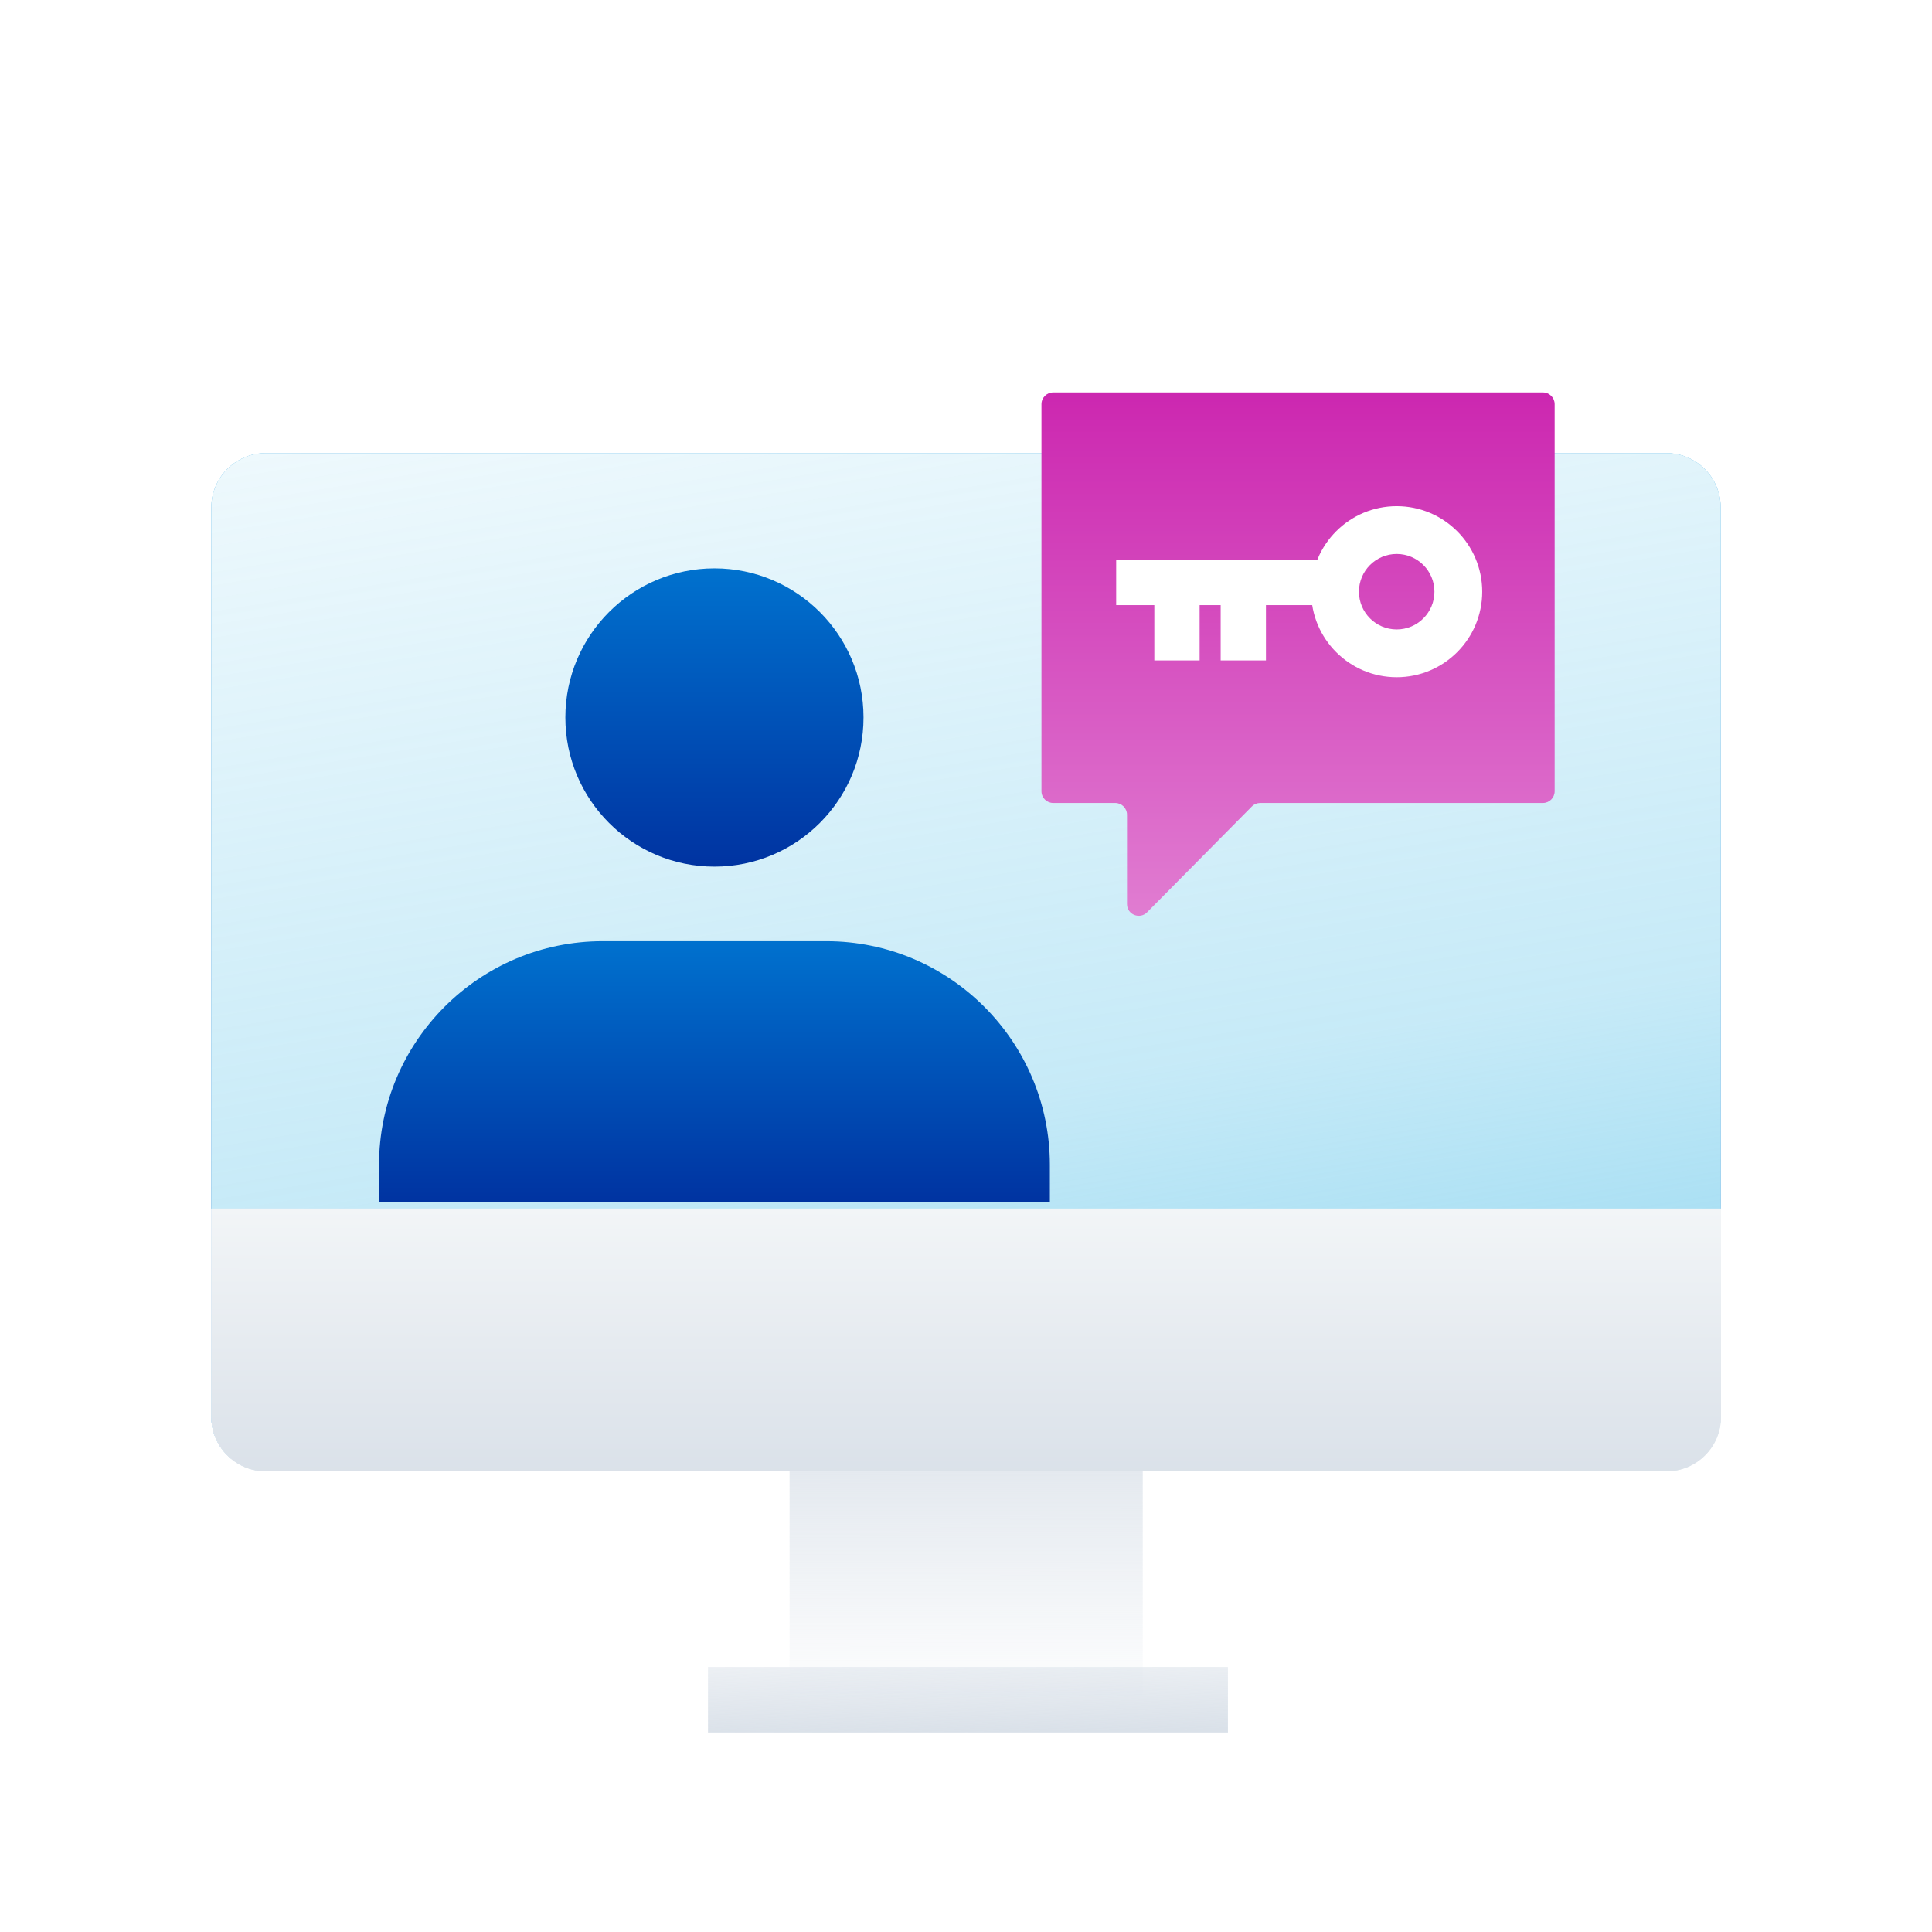
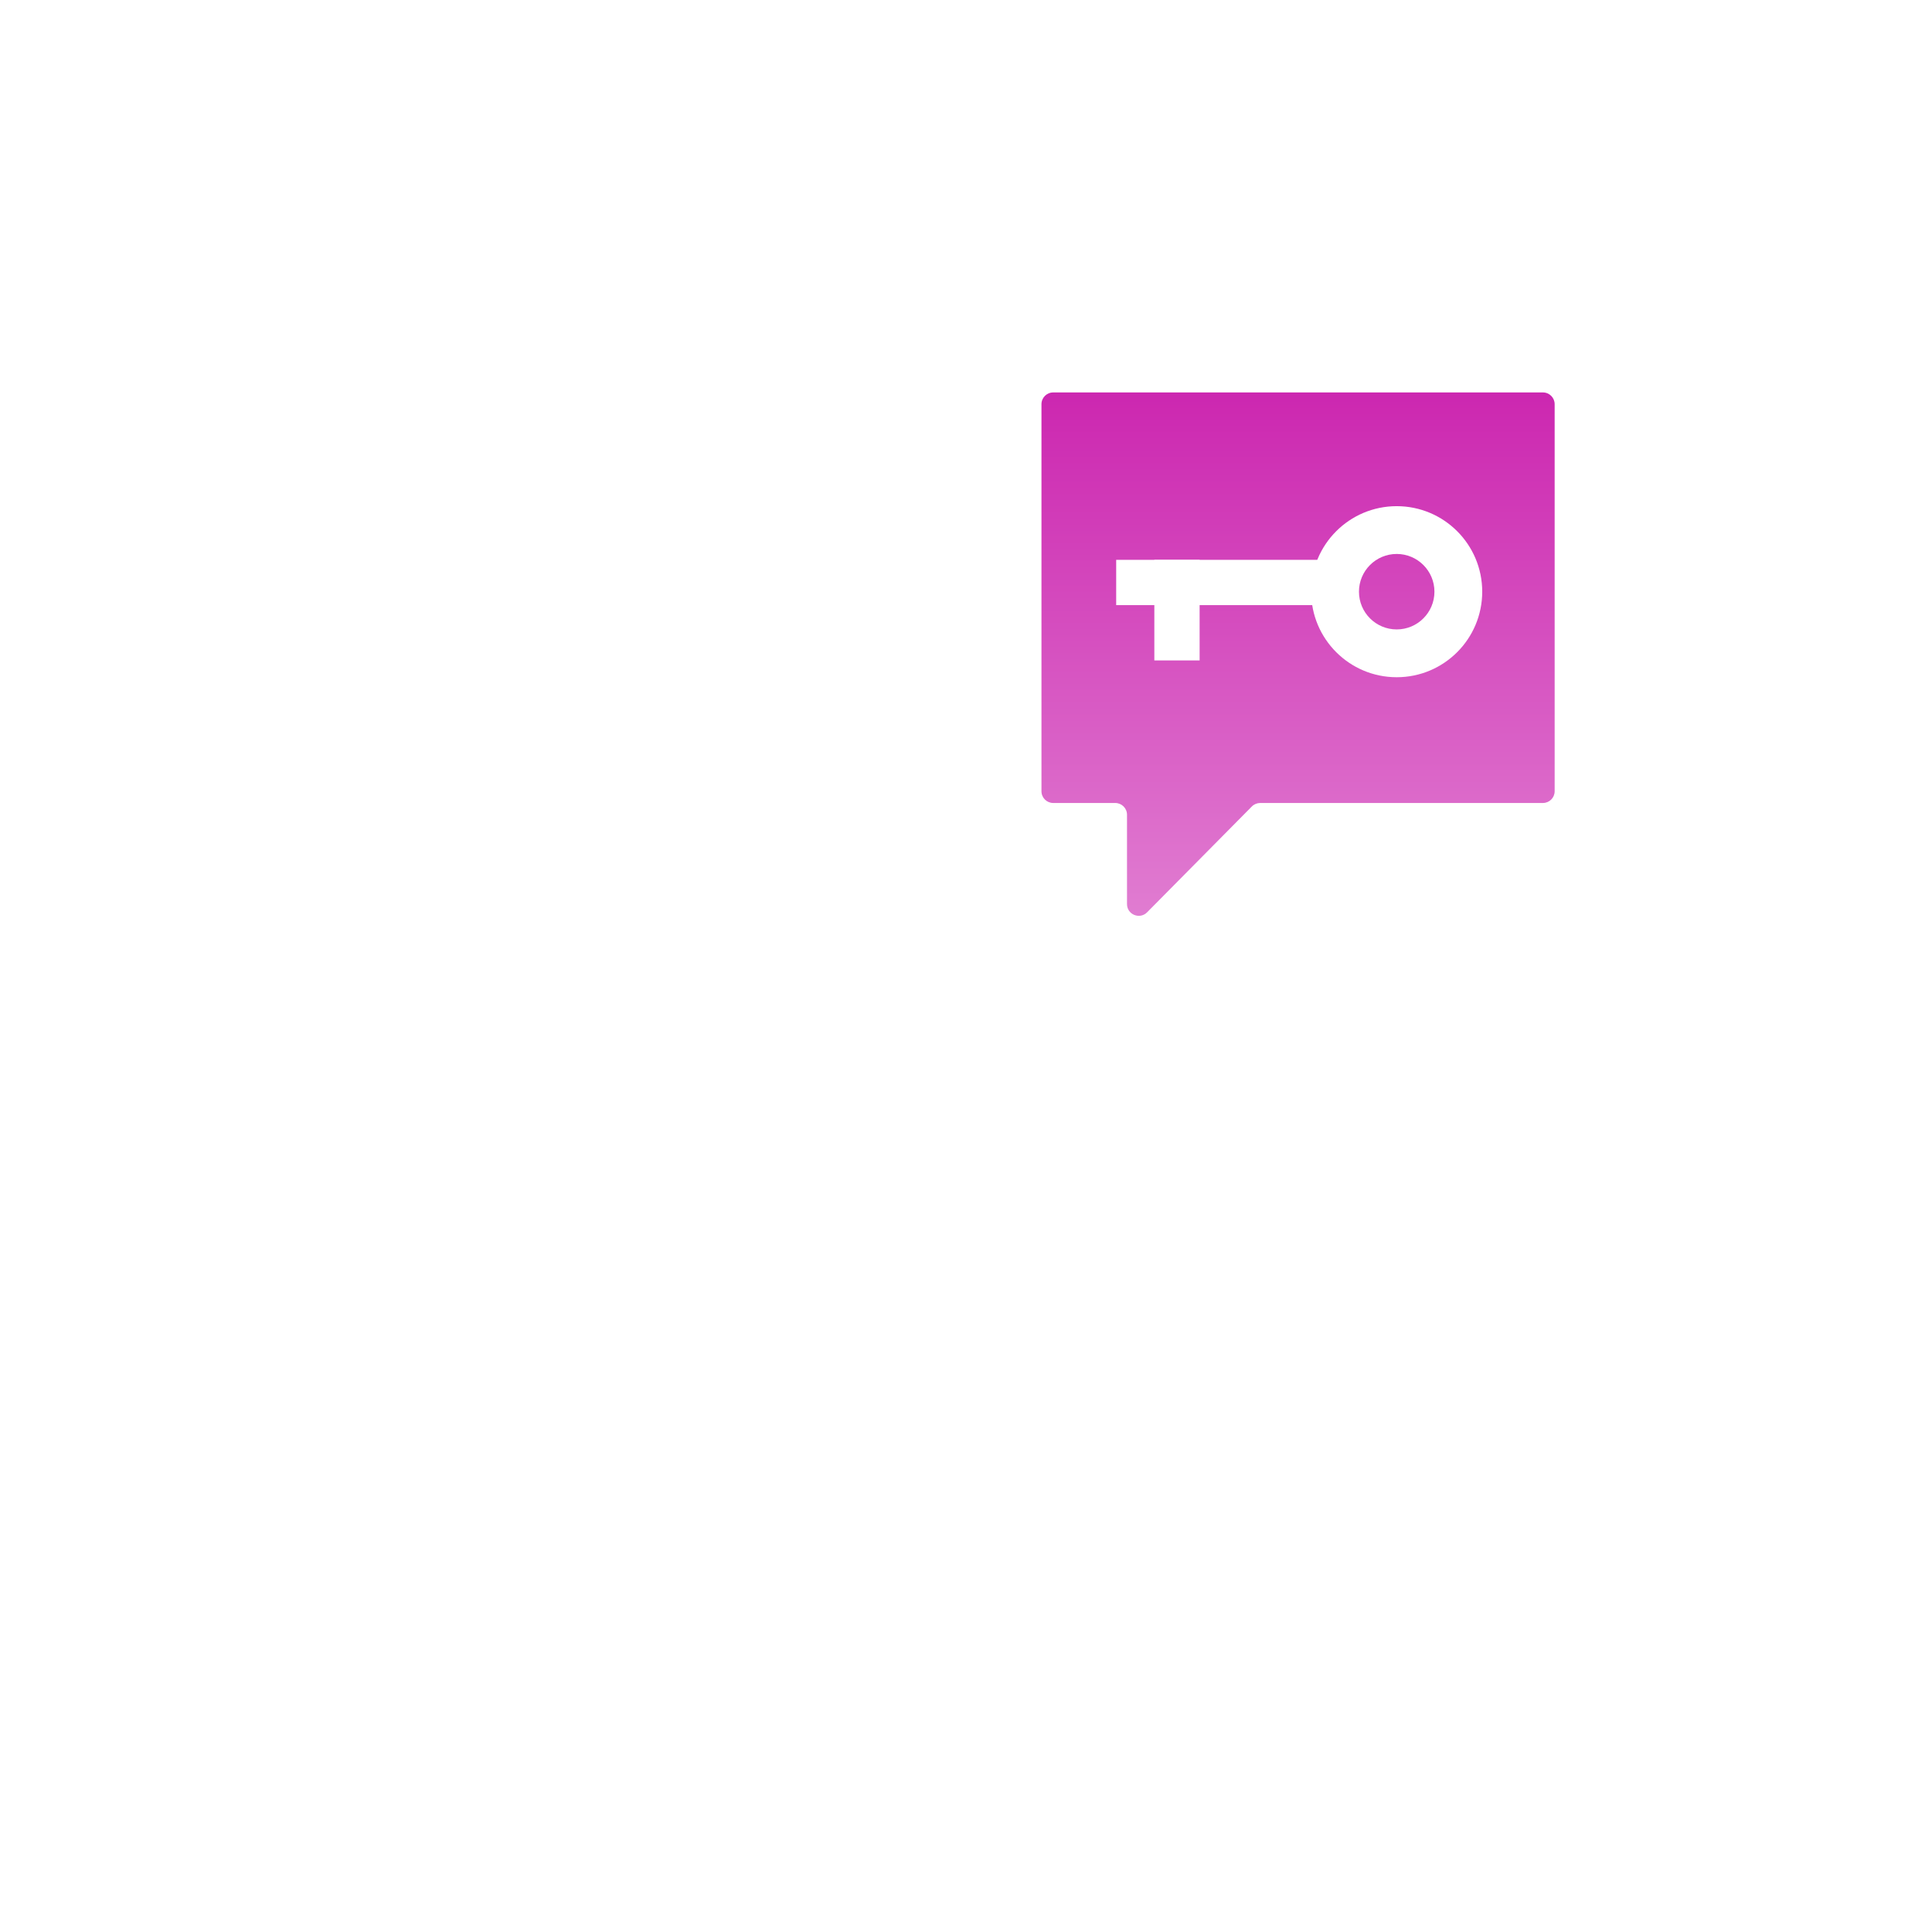
<svg xmlns="http://www.w3.org/2000/svg" width="128" height="128" viewBox="0 0 128 128" fill="none">
  <g filter="url(#filter0_d_1004_843)">
-     <rect width="128" height="128" rx="22" fill="white" />
    <g clip-path="url(#clip0_1004_843)">
      <path d="M52.312 87.383V107.895C52.312 108.481 52.333 109.024 52.377 109.523H75.646C75.689 109.024 75.711 108.481 75.711 107.895V87.383H52.312Z" fill="url(#paint0_linear_1004_843)" />
      <path d="M110.397 26.02H17.603C15.613 26.02 14 27.633 14 29.623V89.857C14 91.847 15.613 93.46 17.603 93.46H110.397C112.387 93.46 114 91.847 114 89.857V29.623C114 27.633 112.387 26.02 110.397 26.02Z" fill="url(#paint1_linear_1004_843)" />
      <path d="M110.397 26.02H17.603C15.613 26.02 14 27.633 14 29.623V89.857C14 91.847 15.613 93.46 17.603 93.46H110.397C112.387 93.46 114 91.847 114 89.857V29.623C114 27.633 112.387 26.02 110.397 26.02Z" fill="white" />
      <path d="M110.397 26.02H17.603C15.613 26.02 14 27.633 14 29.623V89.857C14 91.847 15.613 93.46 17.603 93.46H110.397C112.387 93.46 114 91.847 114 89.857V29.623C114 27.633 112.387 26.02 110.397 26.02Z" fill="url(#paint2_linear_1004_843)" />
-       <path d="M14 76.074V89.879C14 91.854 15.606 93.482 17.603 93.482H110.419C112.394 93.482 114.022 91.876 114.022 89.879V76.074H14Z" fill="#F2F5F7" />
      <path d="M14 76.074V89.879C14 91.854 15.606 93.482 17.603 93.482H110.419C112.394 93.482 114.022 91.876 114.022 89.879V76.074H14Z" fill="url(#paint3_linear_1004_843)" />
      <path fill-rule="evenodd" clip-rule="evenodd" d="M81.354 110.782H46.906V106.441H81.354V110.782Z" fill="url(#paint4_linear_1004_843)" />
-       <path d="M69.556 75.649V73.178C69.556 65.002 62.914 58.357 54.741 58.357H39.926C31.753 58.357 25.111 65.002 25.111 73.178V75.649H69.556Z" fill="url(#paint5_linear_1004_843)" />
      <path d="M47.334 53.417C52.788 53.417 57.21 48.993 57.21 43.536C57.21 38.079 52.788 33.655 47.334 33.655C41.879 33.655 37.457 38.079 37.457 43.536C37.457 48.993 41.879 53.417 47.334 53.417Z" fill="url(#paint6_linear_1004_843)" />
    </g>
    <path d="M97.333 22H102.222C102.652 22 103 22.349 103 22.778V48.422C103 48.852 102.652 49.2 102.222 49.2H83.492C83.284 49.2 83.084 49.283 82.938 49.431L75.998 56.444C75.509 56.938 74.667 56.592 74.667 55.896V49.978C74.667 49.548 74.318 49.2 73.888 49.2H69.778C69.349 49.2 69 48.852 69 48.422V22.778C69 22.349 69.349 22 69.778 22H78.917H97.333Z" fill="url(#paint7_linear_1004_843)" />
    <path fill-rule="evenodd" clip-rule="evenodd" d="M98.201 35.201C98.201 38.331 95.665 40.868 92.535 40.868C89.405 40.868 86.868 38.331 86.868 35.201C86.868 32.072 89.405 29.535 92.535 29.535C95.665 29.535 98.201 32.072 98.201 35.201ZM95.035 35.201C95.035 36.582 93.915 37.701 92.535 37.701C91.154 37.701 90.035 36.582 90.035 35.201C90.035 33.821 91.154 32.701 92.535 32.701C93.915 32.701 95.035 33.821 95.035 35.201Z" fill="white" />
    <path d="M88.056 34.591H73.95" stroke="white" stroke-width="3" />
    <path d="M77.978 34.591V38.255" stroke="white" stroke-width="3" stroke-linecap="square" stroke-linejoin="round" />
-     <path d="M82.373 34.591V38.255" stroke="white" stroke-width="3" stroke-linecap="square" stroke-linejoin="round" />
  </g>
  <defs>
    <filter id="filter0_d_1004_843" x="-16" y="-12" width="160" height="160" filterUnits="userSpaceOnUse" color-interpolation-filters="sRGB">
      <feFlood flood-opacity="0" result="BackgroundImageFix" />
      <feColorMatrix in="SourceAlpha" type="matrix" values="0 0 0 0 0 0 0 0 0 0 0 0 0 0 0 0 0 0 127 0" result="hardAlpha" />
      <feOffset dy="4" />
      <feGaussianBlur stdDeviation="8" />
      <feComposite in2="hardAlpha" operator="out" />
      <feColorMatrix type="matrix" values="0 0 0 0 0.255 0 0 0 0 0.325 0 0 0 0 0.392 0 0 0 0.08 0" />
      <feBlend mode="normal" in2="BackgroundImageFix" result="effect1_dropShadow_1004_843" />
      <feBlend mode="normal" in="SourceGraphic" in2="effect1_dropShadow_1004_843" result="shape" />
    </filter>
    <linearGradient id="paint0_linear_1004_843" x1="64.011" y1="87.383" x2="64" y2="109.242" gradientUnits="userSpaceOnUse">
      <stop stop-color="#DAE1E9" />
      <stop offset="1" stop-color="#DAE1E9" stop-opacity="0" />
    </linearGradient>
    <linearGradient id="paint1_linear_1004_843" x1="64" y1="3.1" x2="64" y2="93.46" gradientUnits="userSpaceOnUse">
      <stop stop-color="#54C0E8" />
      <stop offset="0.815" stop-color="#0071CE" />
    </linearGradient>
    <linearGradient id="paint2_linear_1004_843" x1="28.415" y1="-10.345" x2="53.171" y2="139.941" gradientUnits="userSpaceOnUse">
      <stop offset="0.078" stop-color="#54C0E8" stop-opacity="0" />
      <stop offset="0.55" stop-color="#54C0E8" stop-opacity="0.33" />
      <stop offset="0.972" stop-color="#54C0E8" />
    </linearGradient>
    <linearGradient id="paint3_linear_1004_843" x1="64.011" y1="76.074" x2="64" y2="93.858" gradientUnits="userSpaceOnUse">
      <stop stop-color="#F2F5F7" />
      <stop offset="1" stop-color="#DAE1E9" />
    </linearGradient>
    <linearGradient id="paint4_linear_1004_843" x1="64" y1="101.55" x2="64.13" y2="110.782" gradientUnits="userSpaceOnUse">
      <stop stop-color="#DAE1E9" stop-opacity="0" />
      <stop offset="1" stop-color="#DAE1E9" />
    </linearGradient>
    <linearGradient id="paint5_linear_1004_843" x1="47.334" y1="58.357" x2="47.334" y2="75.649" gradientUnits="userSpaceOnUse">
      <stop offset="0.005" stop-color="#0071CE" />
      <stop offset="1" stop-color="#0033A1" />
    </linearGradient>
    <linearGradient id="paint6_linear_1004_843" x1="47.334" y1="33.655" x2="47.334" y2="53.417" gradientUnits="userSpaceOnUse">
      <stop offset="0.005" stop-color="#0071CE" />
      <stop offset="1" stop-color="#0033A1" />
    </linearGradient>
    <linearGradient id="paint7_linear_1004_843" x1="86" y1="22" x2="86" y2="57.789" gradientUnits="userSpaceOnUse">
      <stop stop-color="#CC27B0" />
      <stop offset="1" stop-color="#E17FD2" />
    </linearGradient>
    <clipPath id="clip0_1004_843">
-       <rect width="100" height="84.762" fill="white" transform="translate(14 26.02)" />
-     </clipPath>
+       </clipPath>
  </defs>
</svg>